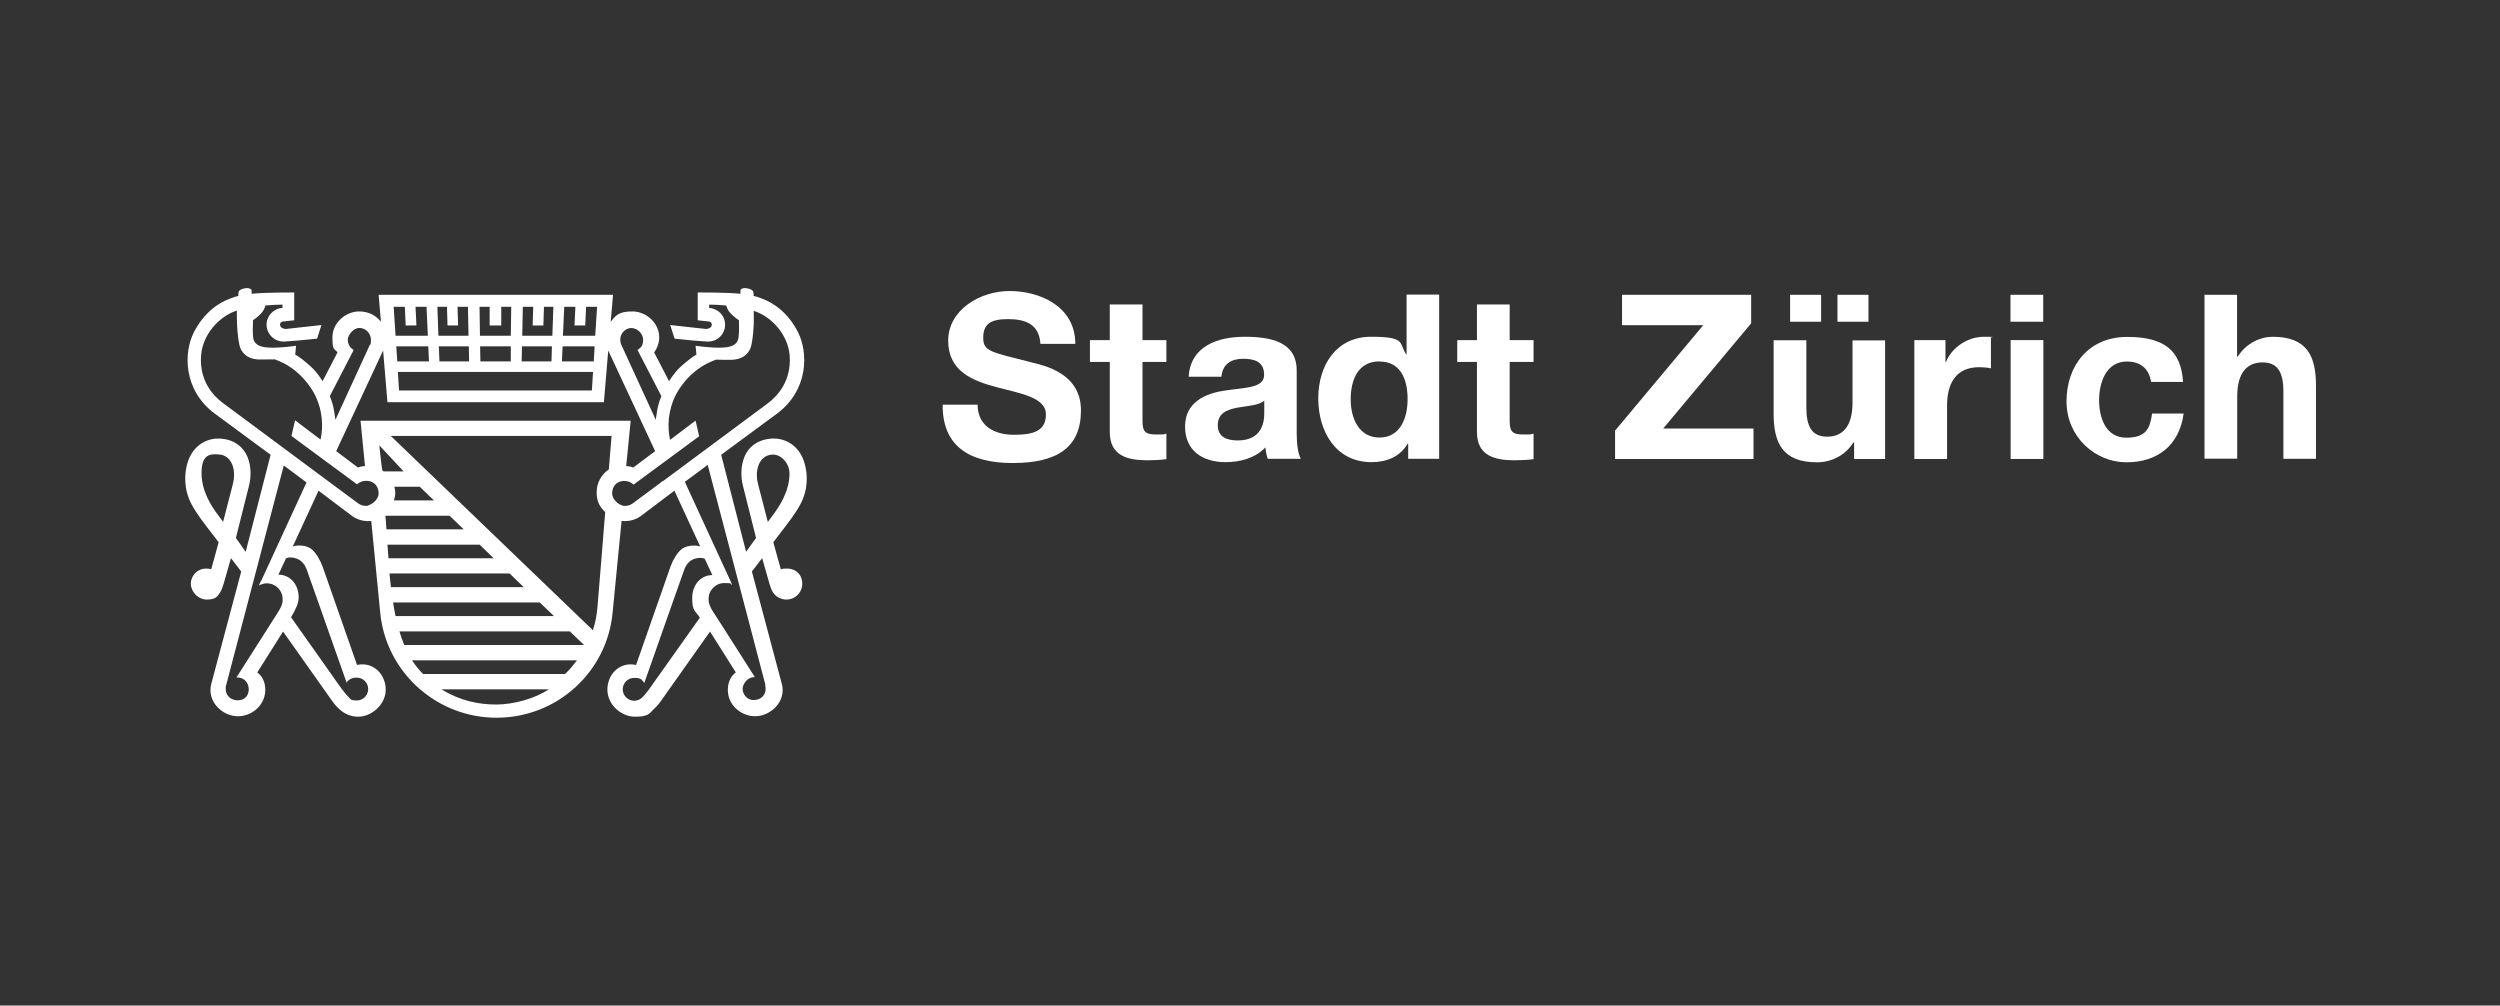
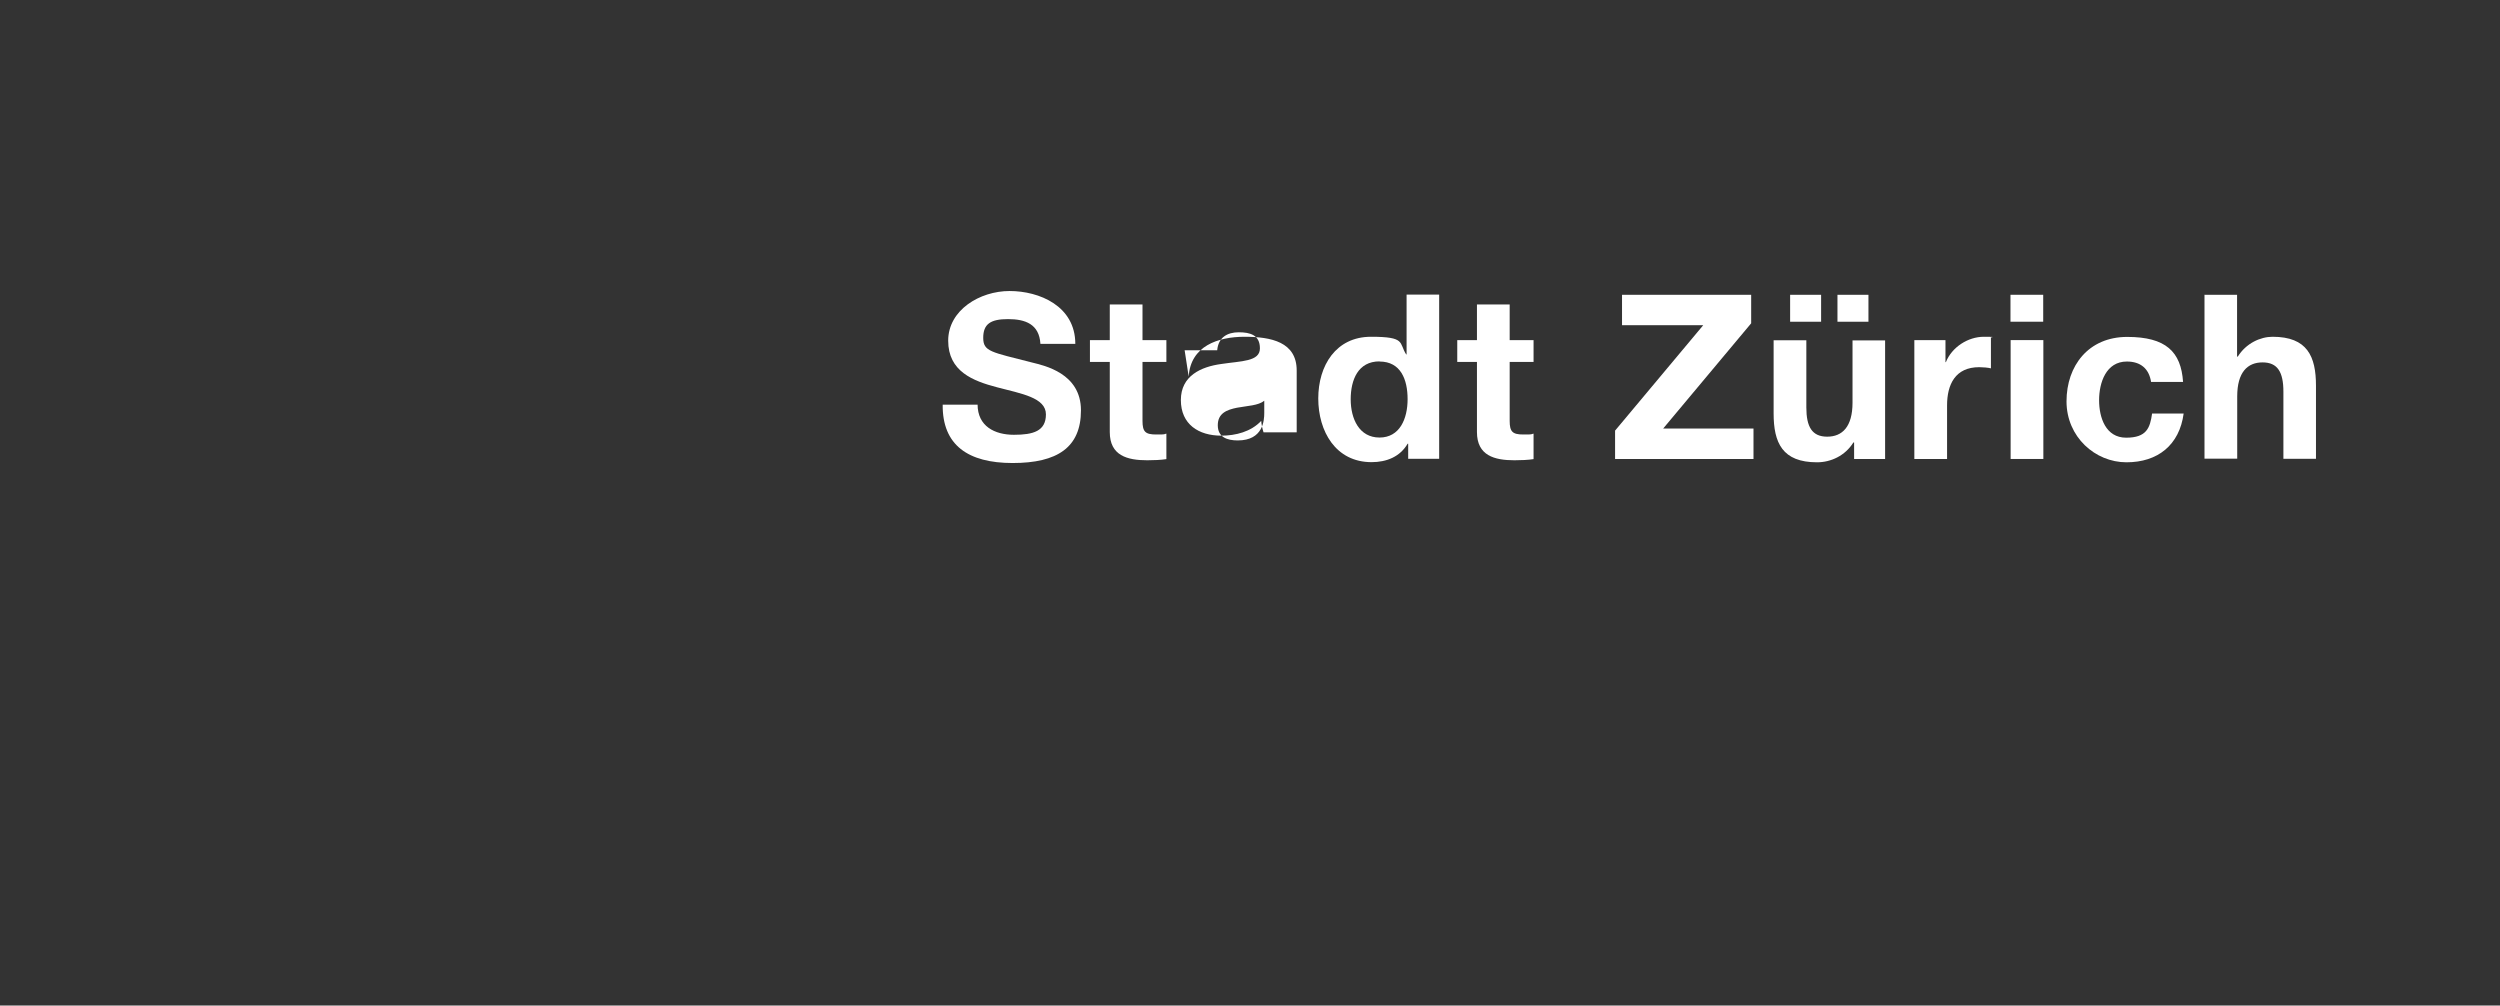
<svg xmlns="http://www.w3.org/2000/svg" version="1.1" viewBox="0 0 1726.7 694.5">
  <rect x="0" y="0" width="1726.7" height="694.5" fill="#333333" stroke="none" />
  <defs>
    <style>
      .cls-1 {
        fill: #fff;
      }
    </style>
  </defs>
  <g>
    <g id="Ebene_1">
      <g id="layer1">
        <g id="g2751">
          <path id="path2454" class="cls-1" d="M675.2,279.3c0,15.1,11.8,21,25.1,21s22.1-2.5,22.1-14.1-17-14.3-33.7-18.7c-16.8-4.4-33.8-11-33.8-32.2s21.9-34.3,42.4-34.3,45.4,10.3,45.4,36.5h-24.1c-.8-13.7-10.5-17.1-22.4-17.1s-17.1,3.3-17.1,12.9,5.4,9.8,33.8,17.1c8.3,2.1,33.7,7.3,33.7,33s-16.4,36.4-47.2,36.4-48.6-12.4-48.3-40.3h24.1Z" />
          <path id="path2456" class="cls-1" d="M789.1,234.9h16.5v15.1h-16.5v40.6c0,7.6,1.9,9.5,9.5,9.5s4.6-.2,7-.6v17.6c-3.8.6-8.7.8-13.2.8-13.8,0-25.9-3.2-25.9-19.5v-48.4h-13.7v-15.1h13.7v-24.6h22.6v24.6Z" />
-           <path id="path2458" class="cls-1" d="M873.1,276.8c-3.8,3.3-11.7,3.5-18.7,4.8-7,1.4-13.3,3.8-13.3,12.1s6.5,10.5,13.8,10.5c17.6,0,18.3-14,18.3-18.9v-8.4ZM821,260.1c1.3-21.1,20.2-27.5,38.6-27.5s36,3.6,36,23.3v42.7c0,7.5.8,14.9,2.9,18.3h-22.9c-.8-2.5-1.4-5.2-1.6-7.9-7.1,7.5-17.6,10.2-27.6,10.2-15.6,0-27.9-7.8-27.9-24.6s14-23,27.9-24.9c13.8-2.1,26.7-1.6,26.7-10.8s-6.7-11.1-14.6-11.1-14.1,3.5-14.9,12.4h-22.5Z" />
+           <path id="path2458" class="cls-1" d="M873.1,276.8c-3.8,3.3-11.7,3.5-18.7,4.8-7,1.4-13.3,3.8-13.3,12.1s6.5,10.5,13.8,10.5c17.6,0,18.3-14,18.3-18.9v-8.4ZM821,260.1c1.3-21.1,20.2-27.5,38.6-27.5s36,3.6,36,23.3v42.7h-22.9c-.8-2.5-1.4-5.2-1.6-7.9-7.1,7.5-17.6,10.2-27.6,10.2-15.6,0-27.9-7.8-27.9-24.6s14-23,27.9-24.9c13.8-2.1,26.7-1.6,26.7-10.8s-6.7-11.1-14.6-11.1-14.1,3.5-14.9,12.4h-22.5Z" />
          <path id="path2460" class="cls-1" d="M952.8,249.6c-14.8,0-19.9,12.7-19.9,26.2s5.9,26.4,19.9,26.4,19.4-13,19.4-26.5-4.7-26-19.4-26ZM972.5,306.5h-.3c-5.2,8.9-14.4,12.7-24.9,12.7-24.8,0-36.8-21.3-36.8-44s12.2-42.6,36.4-42.6,19.2,4.1,24.3,12.2h.3v-41.3h22.5v113.4h-21.4v-10.5Z" />
          <path id="path2462" class="cls-1" d="M1042.7,234.9h16.5v15.1h-16.5v40.6c0,7.6,1.9,9.5,9.5,9.5s4.6-.2,7-.6v17.6c-3.8.6-8.7.8-13.2.8-13.8,0-25.9-3.2-25.9-19.5v-48.4h-13.6v-15.1h13.6v-24.6h22.6v24.6Z" />
          <path id="path2464" class="cls-1" d="M1115.6,297.3l60.8-72.7h-56.1v-21h89.2v19.7l-60.8,72.7h62.4v21h-95.6v-19.7Z" />
          <path id="path2466" class="cls-1" d="M1269.1,203.6h21.4v18.6h-21.4v-18.6ZM1236.4,203.6h21.4v18.6h-21.4v-18.6ZM1302,317h-21.4v-11.4h-.5c-5.7,9.2-15.6,13.7-25.1,13.7-24,0-30-13.5-30-33.8v-50.5h22.6v46.4c0,13.5,4,20.2,14.4,20.2s17.5-6.8,17.5-23.5v-43h22.5v82.1Z" />
          <path id="path2468" class="cls-1" d="M1322.3,234.9h21.4v15.2h.3c4.1-10.3,15.2-17.5,26.2-17.5s3.5.3,4.9.8v21c-2.1-.5-5.4-.8-8.1-.8-16.5,0-22.2,11.9-22.2,26.4v37h-22.6v-82.1Z" />
          <path id="path2470" class="cls-1" d="M1388.7,234.9h22.6v82.1h-22.6v-82.1ZM1411.2,222.2h-22.6v-18.6h22.6v18.6Z" />
          <path id="path2472" class="cls-1" d="M1485.7,263.8c-1.4-9.2-7.3-14.1-16.7-14.1-14.4,0-19.2,14.6-19.2,26.7s4.6,25.9,18.7,25.9,16.5-6.7,17.9-16.7h21.8c-2.9,21.8-17.9,33.7-39.5,33.7s-41.4-17.5-41.4-42.1,15.2-44.5,41.9-44.5,37.2,10.2,38.6,31.1h-22.1Z" />
          <path id="path2482" class="cls-1" d="M1522.5,203.6h22.6v42.7h.5c5.7-9.2,15.6-13.7,24-13.7,24,0,30,13.5,30,33.8v50.5h-22.5v-46.4c0-13.5-4-20.2-14.4-20.2s-17.5,6.8-17.5,23.5v43h-22.6v-113.4Z" />
-           <path id="path2484" class="cls-1" d="M530.3,360.4l-6.7-25.9c-2.6-10,.8-19.7,9.4-20.5,6.8-.6,12.3,6.5,12.3,12.9,0,12.8-7.4,23.1-10.3,27.3-.7,1-2.5,3.3-4.7,6.3ZM528.5,473.4c.3.9.3,2.1.3,2.4,0,4.4-3.3,7.7-8.3,7.7s-7.6-4.5-7.6-7.7,3.3-8.2,8-8.1h.5l-4.5-7-1.3-2.1-12.7-19.9-2.6-4.1-8.3-12.9s-1.4-2.3-2.1-4.5h0c-.1-.4-.2-.8-.3-1.1,0-.2,0-.4-.1-.6,0-.6-.1-1.3-.1-1.9,0-6,4.9-10.9,10.9-10.9s3.9.5,5.5,1.5l-1.3-3-31.5-68.4,15.8-11.7,39.9,152.1ZM454.1,467.8l-1.3,1.9-4.5,6.4s-3.4,4.5-4.8,5.7c-1.5,1.4-3.4,2.2-5.5,2.2-4.3,0-7.9-3.6-7.9-7.9s3.5-7.9,7.9-7.9,5.1,1,6.4,2.7l.6.8,2.6-7.4.3-.8c7-19.8,24-68.3,24.8-70.3.9-2.5,3.2-6.6,8.3-7.6,3.2-.7,5,0,5.8.4l5.2,11.2c-7.6,0-13.9,6.3-13.9,15.8s2.2,8.7,5.3,13.6l-29.3,41.3ZM457.8,332.2l-8,6-13.1,9.7c-1.4.9-3,1.5-5,1.5s-1.3,0-1.9-.3c-3.7-1.1-6.9-4.8-7-8.1-.1-4.5,2.6-8.9,8.6-8.8h.1c2.4,0,4.5,1,6.1,2.5l8-5.9,3.4-2.5,33.9-25-2.5-10.8-17.6,13.3c-1.9-8.7-1.7-20.3,4.4-31.9,2.5-4.5,9-14.6,21.1-20.8,2.2-1.1,4.3-2,6.2-2.7,3.7.1,7.5.2,10.7.1,9.3-.2,12.7-5.9,13.6-9.5.6-2.3,1.5-7.8,1.8-15.2,0-2.5.1-5.8,0-9.1,12.4,3.9,23.7,16.6,24.8,30.8,1.3,17.4-8.1,27.8-15,33l-72.6,53.9ZM249,290.6l3.1,31.3c-1.7,0-3.4.5-4.9,1l-15-11.3,32.4-69.5,3,35.7h149.5l3-35.7,32.4,69.5-15.1,11.3c-1.5-.6-3.2-.9-4.9-1l3.1-31.3h-186.3ZM420.4,324.3c-5,3.4-8.3,9.1-8.3,15.7s2.3,10.3,5.9,13.7l-.7,8.4-1.5,18.9-3.1,37.7c-.4,5.8-1.5,11.3-3.2,16.6l-139.6-134.2h152.5l-1.9,23.2ZM279.2,445.5c-1.2-2.9-2.3-6-3.3-9.4h117.7l9.8,9.4h-124.2ZM390.3,465.5h-98.1c-2.7-2.7-5.3-5.9-7.6-9.4h113.9c-2.2,2.9-4.7,6.1-8.2,9.4ZM342.8,486.6c-11.9,0-24.7-2.4-37.9-10.5h74.1c-9.2,6.3-24.2,10.5-36.2,10.5ZM271.5,416.1h101.3l9.8,9.4h-109.4c-.7-3-1.2-6.2-1.7-9.4ZM269.1,396.1h82.9l9.7,9.4h-91.7c-.4-3.1-.7-6.2-1-9.4ZM267.6,376.2h63.7l9.7,9.4h-72.7c-.2-3.1-.4-6.3-.7-9.4ZM266.2,356.2h44.3l9.8,9.4h-53.4c-.2-3.2-.4-6.4-.7-9.4ZM272.4,336.2h17.5l9.8,9.4h-27.6c.5-1.7.9-3.4.9-5.2s-.2-2.8-.6-4.1ZM264,324.8c-1.2-8.6-2-17.2-2-17.2l16.8,18h-13.8c-.3-.2-.7-.6-1-.8ZM254.7,349.1c-.7.2-1.3.3-1.9.3-2,0-3.7-.6-5.1-1.5l-13.1-9.7-8.1-6-72.6-53.9c-6.9-5.1-16.4-15.6-15-33,1.1-14.2,12.4-26.9,24.7-30.8,0,3.3,0,6.6.1,9.1.3,7.4,1.2,12.9,1.8,15.2.9,3.7,4.3,9.3,13.6,9.5,3.2,0,7,0,10.7-.1,1.9.7,4,1.6,6.2,2.7,12,6.2,18.5,16.3,21,20.8,6.1,11.7,6.3,23.3,4.4,31.9l-17.6-13.3-2.5,10.8,33.9,25,3.4,2.5,8,5.9c1.6-1.5,3.8-2.4,6.1-2.4h.1c6-.1,8.8,4.3,8.7,8.8,0,3.3-3.4,7-7,8.1ZM180.1,401.4l-1.3,3c1.6-.9,3.5-1.5,5.5-1.5,6,0,10.9,4.8,10.9,10.9s0,1.3-.1,1.9c0,.1-.1.3-.1.6,0,.3-.1.7-.2.9h0c-.7,2.3-2.2,4.7-2.2,4.7l-8.2,12.9-2.6,4.1-12.7,19.9-1.3,2.1-4.5,7h.5c4.7-.1,8,3.7,8,8.1s-2.7,7.7-7.6,7.7-8.3-3.4-8.3-7.7,0-1.5.2-2.4l39.9-152.1,15.7,11.7-31.5,68.4ZM203.4,385.4c5.1,1,7.3,5.2,8.3,7.6.8,2,17.8,50.5,24.8,70.3l.3.8,2.6,7.4.5-.8c1.4-1.7,3.6-2.7,6.5-2.7,4.3,0,7.9,3.5,7.9,7.9s-3.5,7.9-7.9,7.9-4-.8-5.5-2.2c-1.4-1.2-4.8-5.7-4.8-5.7l-4.6-6.4-1.3-1.9-29.2-41.3c3-4.9,5.3-9.6,5.3-13.6,0-9.5-6.3-15.8-14-15.8l5.2-11.2c.8-.5,2.6-1.1,5.8-.4ZM244.1,241.6c-2.4-1.4-3.9-4-3.9-7s3.8-8.1,8-8.1,8,3.6,8,8.1-.4,2.7-.9,3.9l-23.6,51.4c-.2-1.4-.5-3.4-1-6.4-.5-3.1-1.5-6.5-2.9-9.9l16.5-31.9ZM279.6,211.9l.6,12.9h7.4l-.6-12.9h7.6l.9,20h-22.3l-1.3-20h7.7ZM296.3,249.6h-21.9l-.7-10.4h22.1l.5,10.4ZM308.7,211.9l.4,12.9h7.3l-.4-12.9h7.2l.4,20h-20.8l-.7-20h6.5ZM324.1,249.6h-20.6l-.4-10.4h20.7l.2,10.4ZM338.2,211.9v12.9h8v-12.9h6.9l-.3,20h-21.3l-.3-20h6.9ZM360.5,239.2h20.7l-.3,10.4h-20.6l.2-10.4ZM361.1,211.9h7.2l-.4,12.9h7.4l.4-12.9h6.5l-.7,20h-20.8l.4-20ZM331.6,239.2h21.2v10.4h-21l-.2-10.4ZM340.9,256.9h68.7l-.8,12.8h-133.2l-.8-12.8h66.1ZM388.6,239.2h22.1l-.6,10.4h-22l.5-10.4ZM389.8,211.9h7.6l-.6,12.9h7.4l.6-12.9h7.6l-1.3,20h-22.3l.9-20ZM436.2,226.6c4.2,0,8,4,8,8.1s-1.6,5.5-3.9,7l16.5,31.9c-1.4,3.4-2.4,6.8-2.9,9.9-.5,3-.8,5.1-1,6.4l-23.6-51.4c-.6-1.2-.9-2.5-.9-3.9,0-4.5,3.6-8.1,8-8.1ZM160.8,334.5l-6.7,25.9c-2.2-2.9-3.9-5.2-4.7-6.3-2.9-4.1-10.2-14.5-10.2-27.3s5.5-13.5,12.3-12.9c8.6.8,11.9,10.6,9.3,20.5ZM542.4,392.7c-1.1,0-2.1.2-3.1.5l-5.2-18.7,2.6-3.4c7.9-10.3,12.6-16.2,16.2-23,5.5-10.4,4.8-20.8,3-27.4-3.9-14.7-15.6-18.2-22.5-17.8-10.4.5-16.7,6.2-19.3,12.8-2.8,7.1-2.3,14.4-1,19.7l9.1,36.2c-2.8,3.6-5.2,7.4-6.9,9.5l-17.2-67,38.4-28.3c22-16.2,21.8-42.2,14.7-56.3-6.9-13.5-16.6-20.2-25-23.3-2.5-1-4.2-1.5-5.7-1.8,0-1.1,0-2-.1-2.3-.1-1.7-2.2-2.5-4-2.9-3.9-.8-5,.8-5,1.4v2.3c-9.5-1-29.5-.9-29.5-.9v5.5s0,13.7,0,13.7l7.9.9c.8,0,1.8.8,1.8,2.2,0,1.5-1.2,2.3-2.3,2.6-1,.3-1.4.3-1.8.3h0l-24.6-2.7,3,9.4c9.5,1.1,17.1,1.7,22.6,2,.3,0,.5,0,.7,0,6.4,0,11.6-5.2,11.6-11.6s-4.9-11.2-11-11.6v-2.3c3.3,0,7.4.2,11.8.6.4,1.7,1.3,3.7,3.1,5.5,1.9,2,3.9,3.6,5.7,4.7v2.9c0,0,.2,4.8-.3,8.7-.4,4-2.8,7-11.4,7.3-8.2.3-18.3-1.3-18.3-1.3l.6,6.1c-3.3,1.9-6.6,4.6-10.9,8.4-2.8,2.5-5.5,6-8,10l-10.3-19.9c2.2-3,3.5-6.6,3.5-10.5,0-9.8-9-17.8-18.5-17.8s-11.7,2.9-15,7.2l1.6-18.7h-161.9l1.6,18.7c-3.3-4.4-8.6-7.2-15-7.2-9.5,0-18.5,8-18.5,17.8s1.3,7.5,3.5,10.5l-10.3,19.9c-2.4-3.9-5.2-7.5-8-10-4.2-3.8-7.5-6.5-10.9-8.4l.6-6.1s-10.1,1.6-18.3,1.3c-8.6-.3-11-3.3-11.4-7.3-.4-3.9-.1-8.7-.1-8.7v-2.9c1.7-1.1,3.7-2.7,5.6-4.7,1.8-1.8,2.6-3.9,3-5.5,4.4-.4,8.5-.6,11.8-.6v2.3c-6.1.3-11,5.4-11,11.6s5.2,11.6,11.6,11.6.5,0,.7,0c5.5-.3,13.1-1,22.6-2l3-9.4-24.5,2.7h0c-.4,0-.9,0-1.8-.3-1.1-.3-2.2-1.1-2.3-2.6,0-1.4,1-2.2,1.8-2.2l8-.9v-19.2c0,0-20-.1-29.4.9v-2.3c-.1-.6-1.2-2.2-5.1-1.4-1.7.4-3.8,1.1-4,2.9,0,.4,0,1.2-.1,2.3-1.6.4-3.2.8-5.7,1.8-8.4,3.1-18.1,9.9-25,23.3-7.2,14.1-7.4,40.1,14.6,56.3l38.4,28.3-17.2,67c-1.7-2.1-4-5.9-6.8-9.5l9.1-36.2c1.3-5.3,1.8-12.6-1-19.7-2.7-6.6-8.9-12.3-19.3-12.8-6.9-.4-18.5,3.1-22.5,17.8-1.7,6.5-2.5,16.9,3,27.4,3.6,6.8,8.3,12.8,16.2,23l2.6,3.4-5.1,18.7c-1-.3-2-.5-3.1-.5-6.4-.2-11,4.9-11,10.4s4.9,11,11,11,7.3-2,9.3-5.1c1.7-2.5,3.2-8.9,5-15.1l2.4-8.4,7.1,9.2c-4.4,16.6-20.6,77.2-20.8,78.1-2.8,11.8,7.8,22,18.7,21.9,9.8-.1,19.1-8,18.7-18.9-.2-5.2-2.2-8.9-5.5-11.4l17.8-28.2,33.6,47.5c2.6,3.8,4.7,5.5,5,5.8,3.4,3.4,8.1,5.5,13.3,5.5,9.3,0,19-8.4,19-18.7s-8.2-19.1-19-17.2c-.3,0-.5,0-.8.2l-23.8-68c-1.9-5.1-4.5-9.1-6.9-11.4-3.4-3.3-8.5-3.2-10.4-3.1-.9,0-2.1.3-3.3.6l17.8-38.5,22.3,16.8c3.2,2.6,7.4,4.2,11.8,4.2s1.6,0,2.3-.1l6.2,63.3c2,21.2,12.3,39.8,27.5,53h0c0,.1.2.1.2.1,14.1,12.1,32.4,19.5,52.6,19.5,42,0,76.4-31.7,80.2-72.6l6.2-63.3c.8.1,1.5.1,2.3.1,4.5,0,8.6-1.5,11.9-4.2l22.3-16.8,17.8,38.5c-1.1-.3-2.4-.5-3.2-.6-2,0-7-.1-10.4,3.1-2.4,2.3-5,6.2-6.9,11.4l-23.8,68c-.3,0-.5-.1-.8-.2-10.8-1.9-19,6.8-19,17.2s9.6,18.7,19,18.7,9.9-2.1,13.3-5.5c.3-.3,2.4-2,5-5.8l33.6-47.5,17.8,28.2c-3.3,2.5-5.3,6.3-5.5,11.4-.4,11,9,18.8,18.7,18.9,10.9,0,21.5-10.1,18.7-21.9-.2-.9-16.4-61.6-20.8-78.1l7.1-9.2,2.4,8.4c1.8,6.2,3.3,12.6,5,15.1,1.9,3.1,5.4,5.1,9.3,5.1,6.1,0,11-4.8,11-11s-4.5-10.6-11-10.4Z" />
        </g>
      </g>
    </g>
  </g>
</svg>